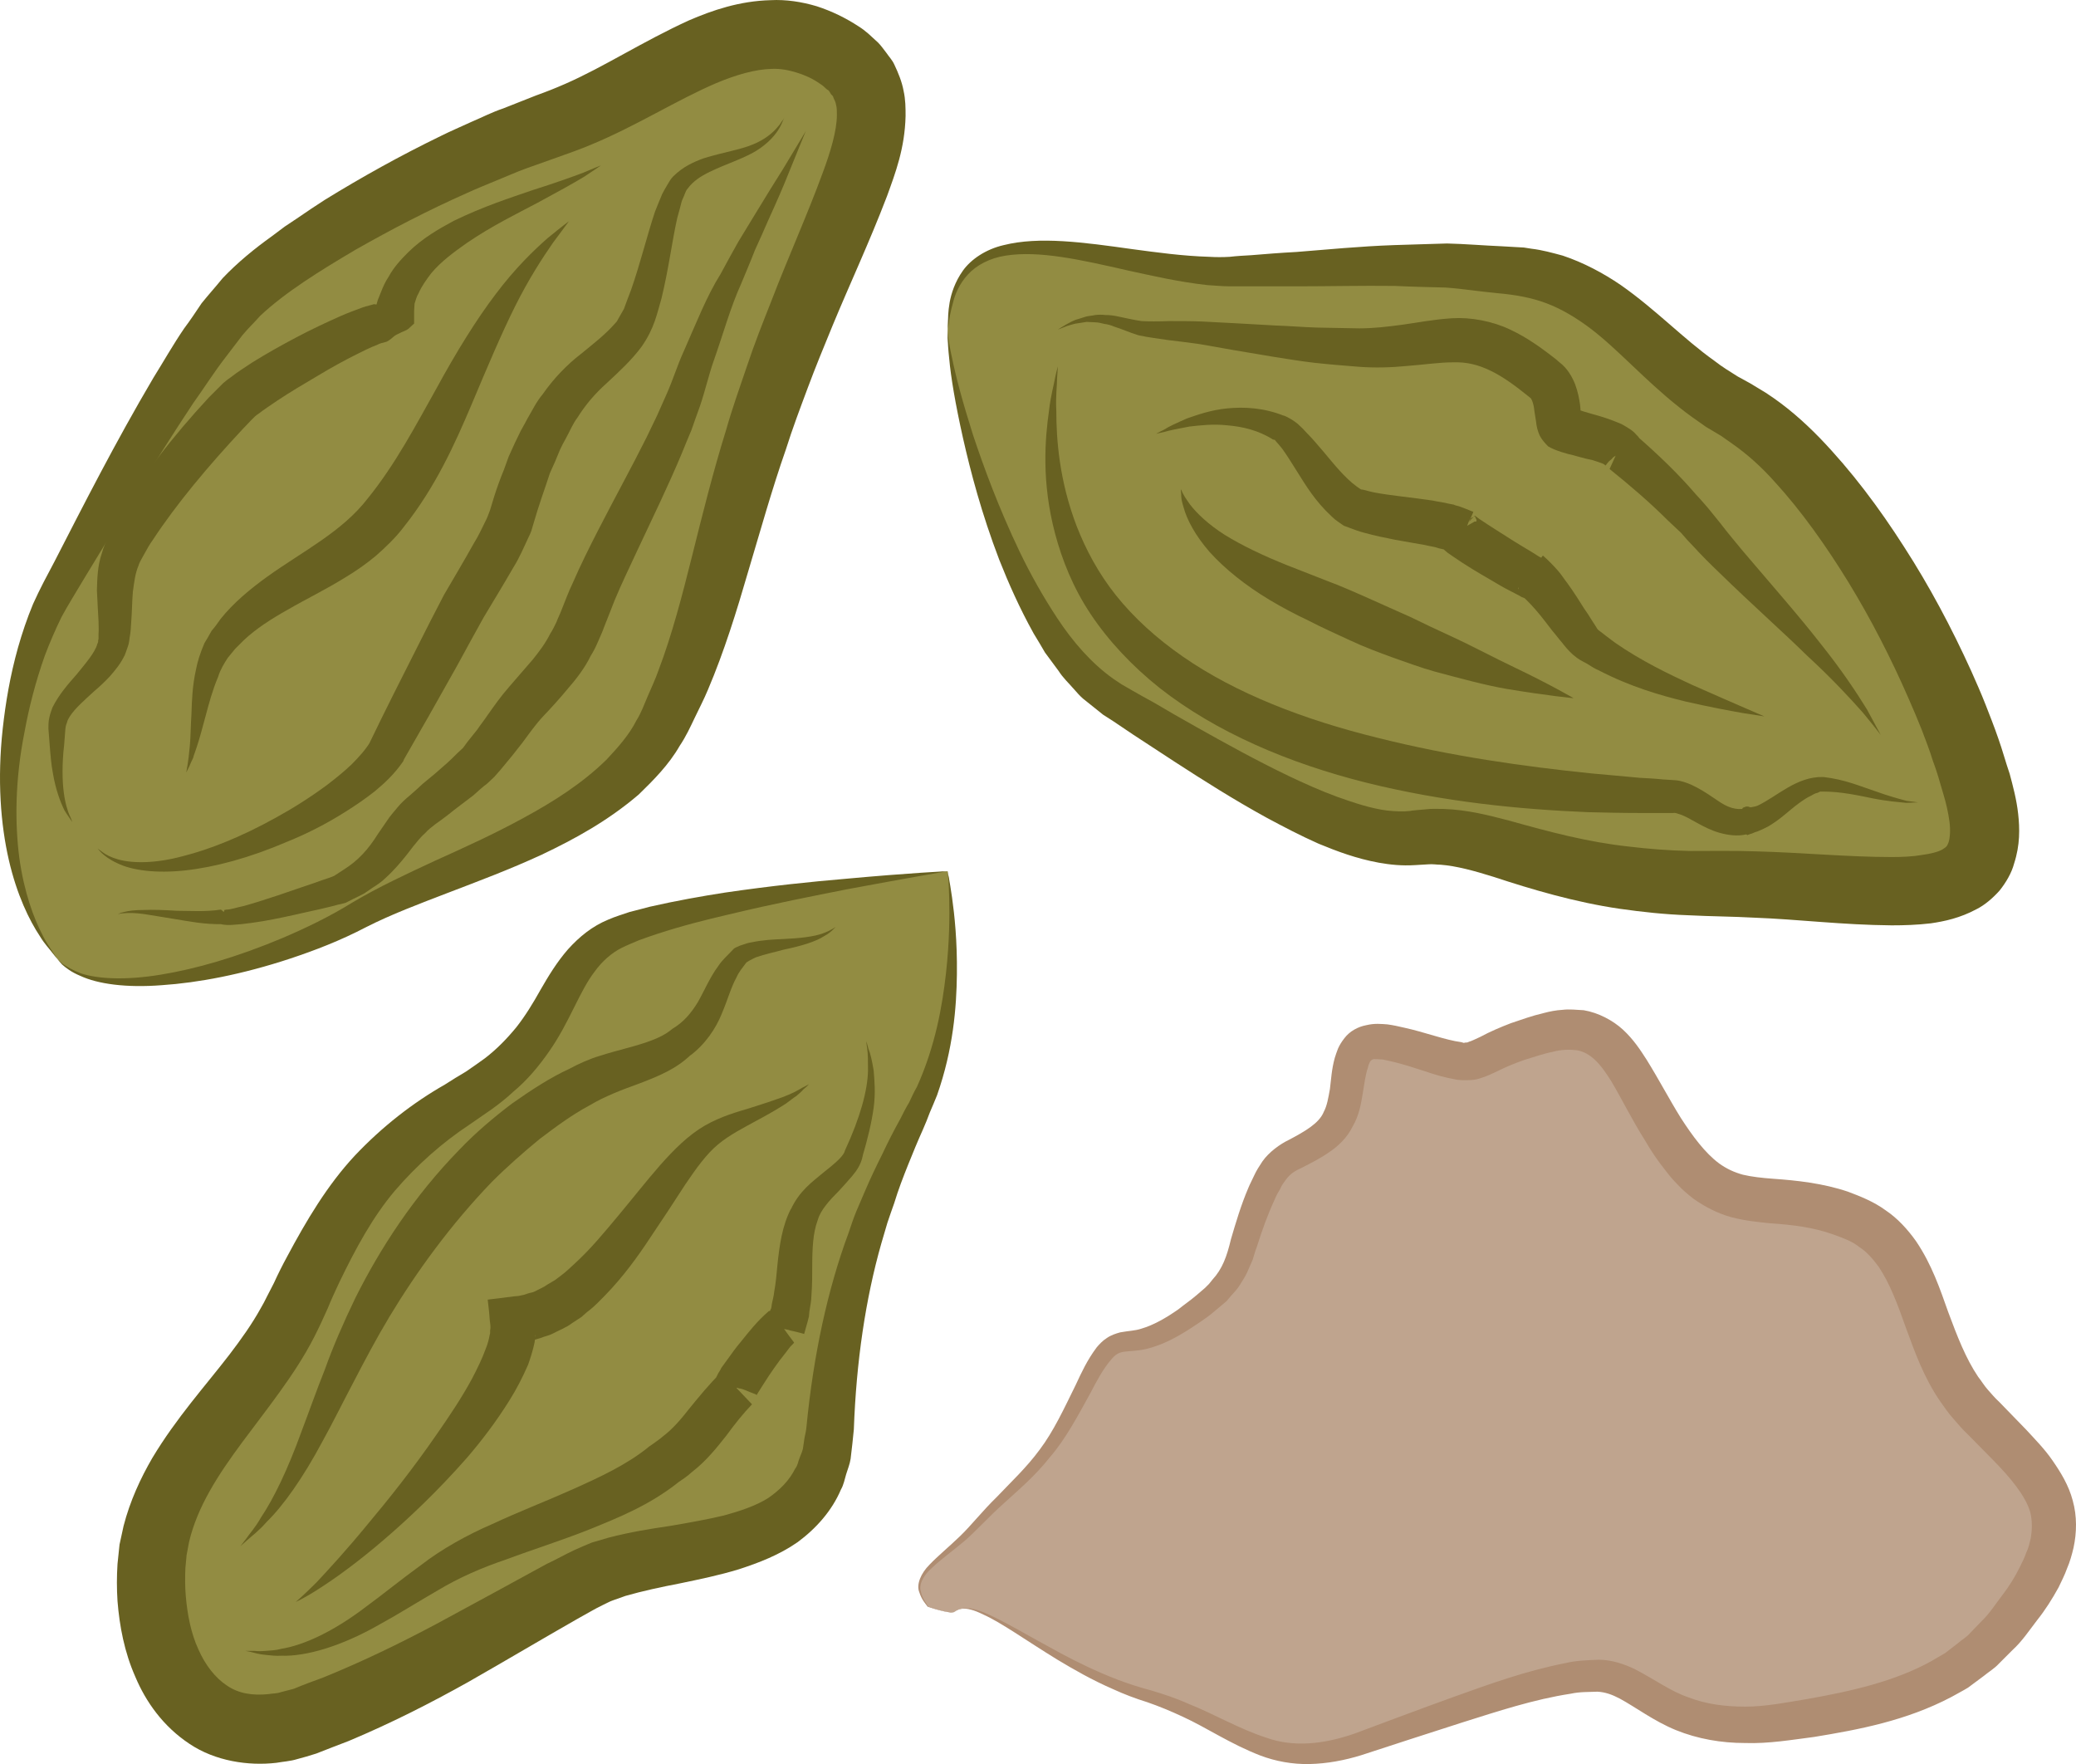
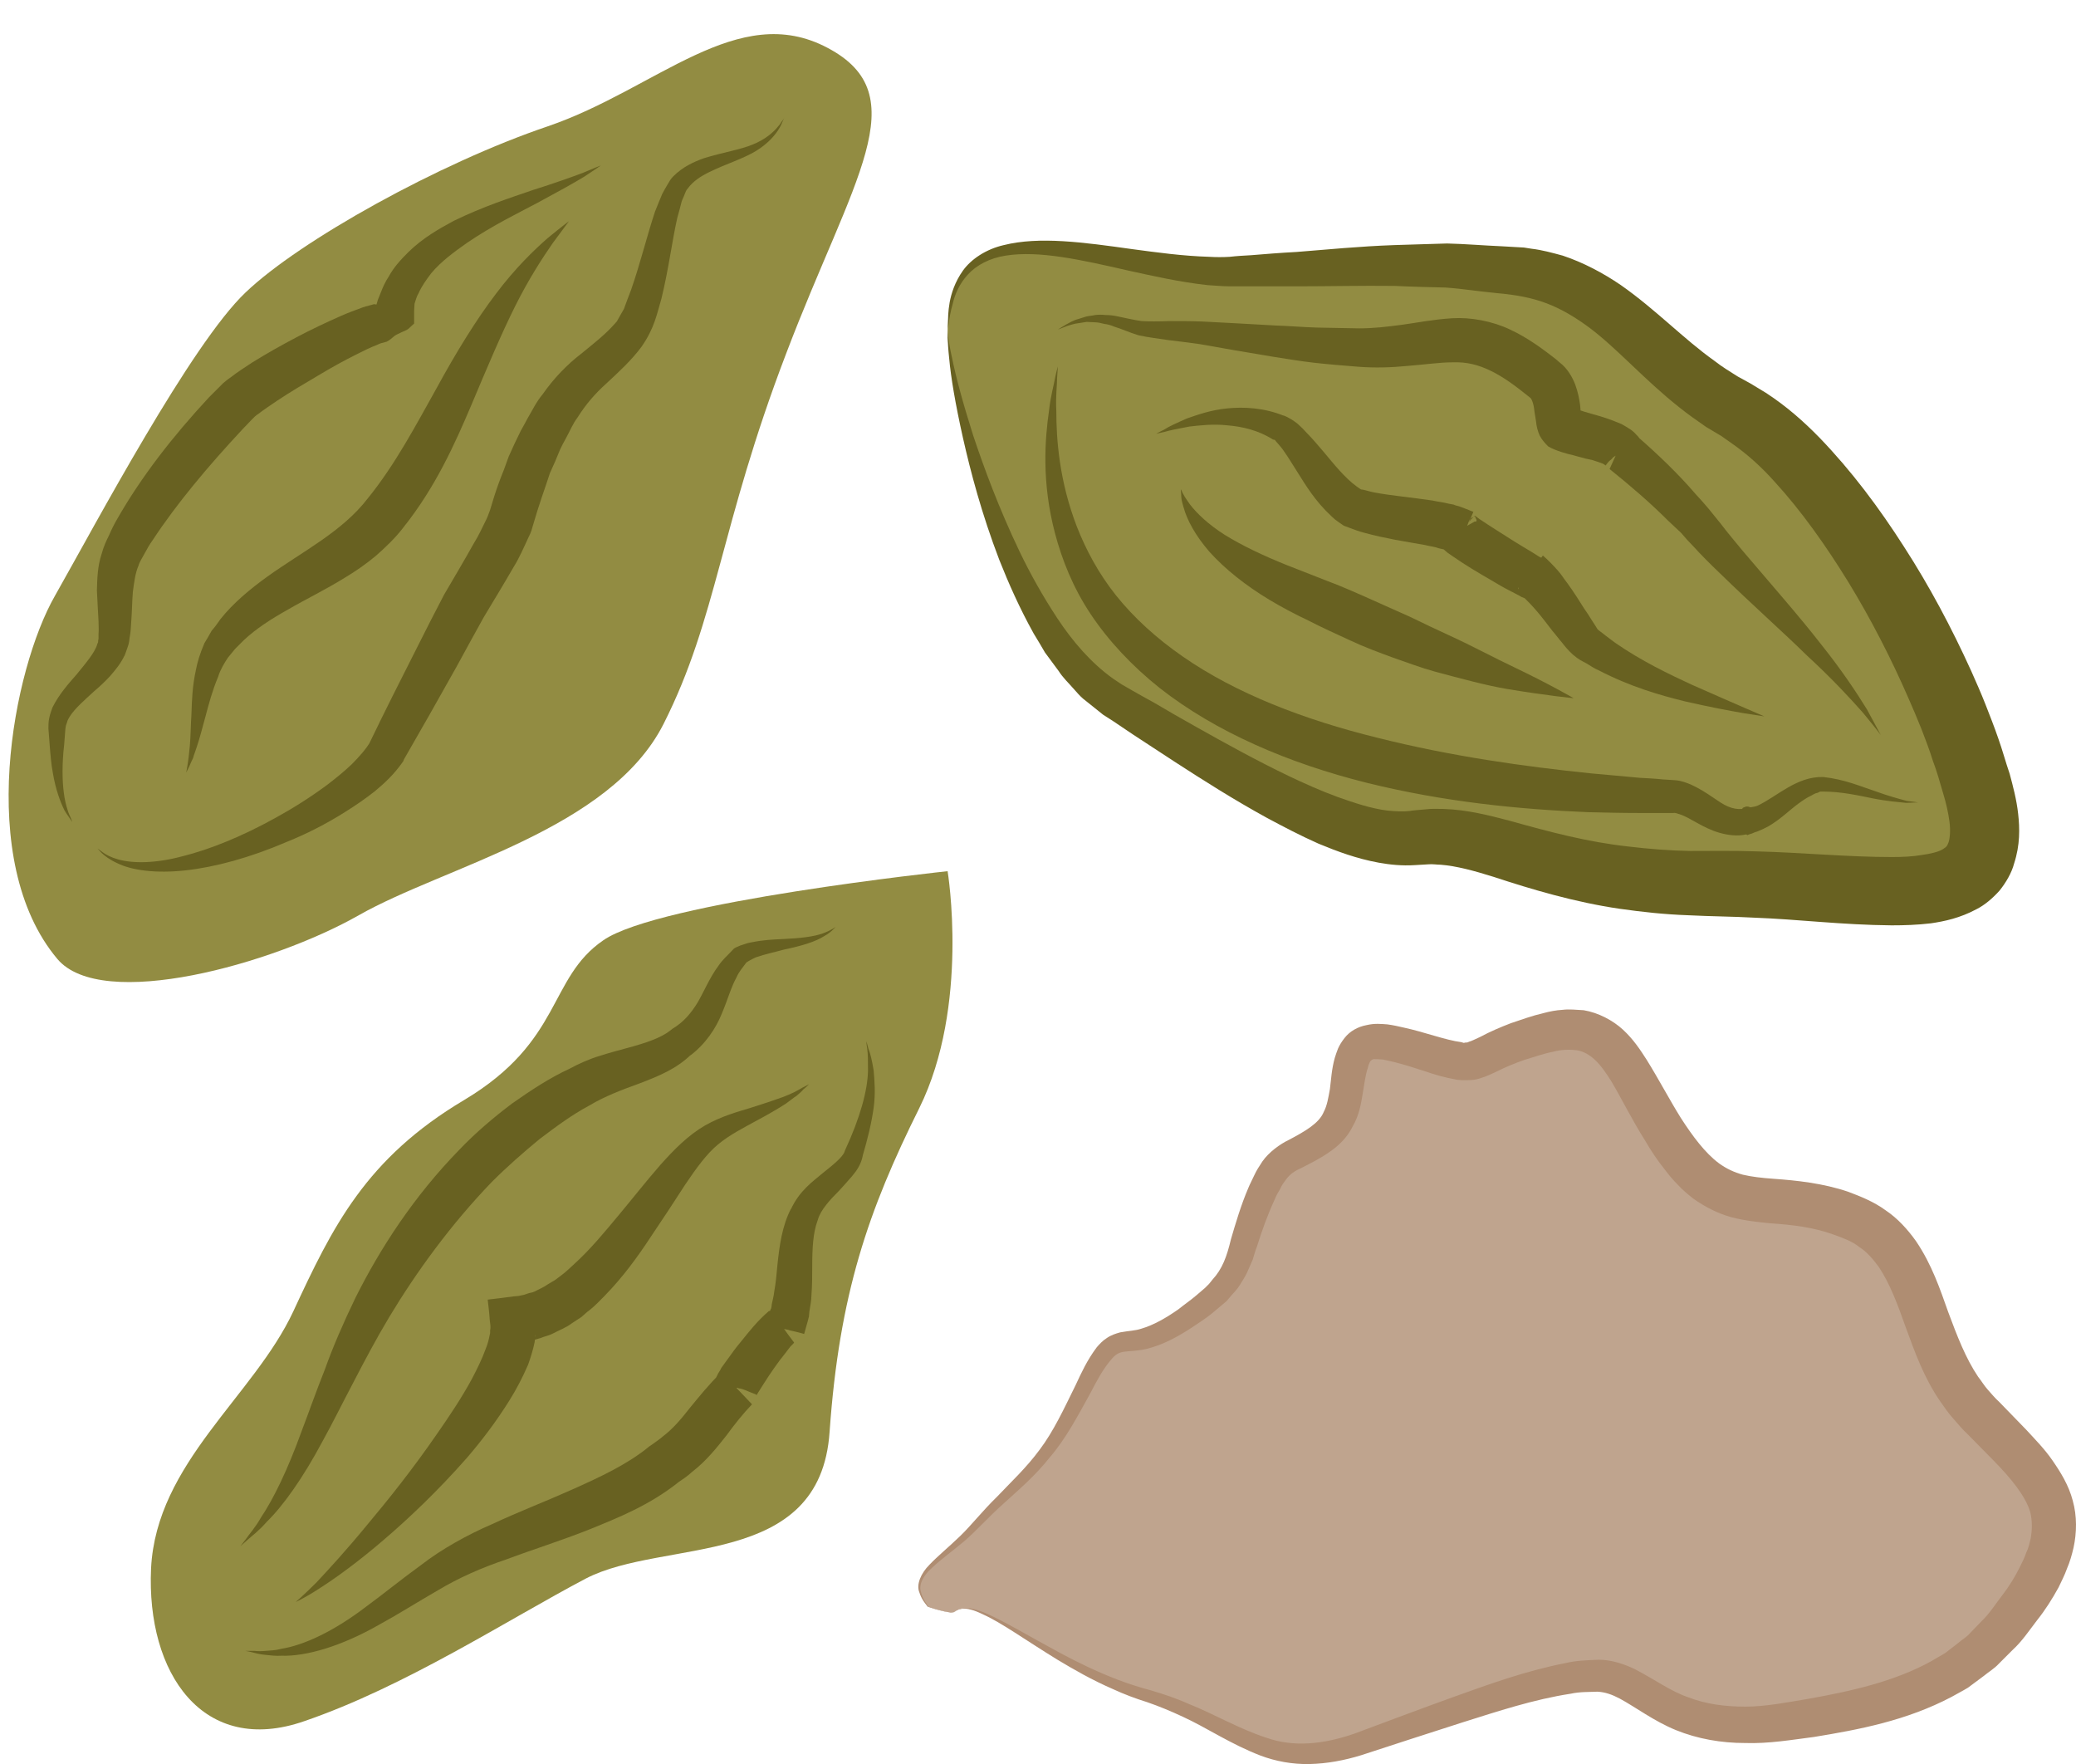
<svg xmlns="http://www.w3.org/2000/svg" id="svg46" viewBox="0 0 5136.908 4364.465" style="clip-rule:evenodd;fill-rule:evenodd;image-rendering:optimizeQuality;shape-rendering:geometricPrecision;text-rendering:geometricPrecision" version="1.1" height="43.645mm" width="51.369mm" xml:space="preserve">
  <defs id="defs4">
    <style id="style2" type="text/css">
   
    .fil3 {fill:#686121;fill-rule:nonzero}
    .fil2 {fill:#928C42;fill-rule:nonzero}
    .fil1 {fill:#AF8D72;fill-rule:nonzero}
    .fil0 {fill:#BFA48E;fill-rule:nonzero}
   
  </style>
  </defs>
  <g transform="translate(-8156.222,-12614.619)" id="Vrstva_x0020_1">
    <path style="fill:#bfa48e;fill-rule:nonzero" id="path7" d="m 10519,16602 c 55,-50 243,139 470,206 226,67 294,202 531,121 237,-81 476,-176 595,-169 118,8 164,156 454,115 291,-40 464,-94 604,-308 140,-215 38,-295 -122,-457 -158,-161 -115,-402 -309,-483 -195,-80 -302,14 -432,-161 -129,-174 -140,-348 -334,-295 -194,54 -140,94 -270,54 -129,-40 -183,-54 -205,13 -21,67 0,148 -86,202 -86,53 -97,26 -151,161 -54,134 -22,174 -183,281 -162,108 -151,-25 -248,176 -98,200 -157,214 -254,321 -97,107 -191,130 -127,210 0,0 58,21 67,13 z" class="fil0" />
    <path style="fill:#af8d72;fill-rule:nonzero" id="path9" d="m 10519,16602 c 0,-1 -1,2 -10,2 -10,-1 -27,-4 -57,-14 -5,-7 -15,-17 -21,-36 -8,-19 4,-47 25,-68 21,-22 48,-44 76,-71 28,-27 55,-62 91,-97 34,-36 73,-72 106,-117 34,-45 60,-101 89,-160 14,-30 28,-61 52,-93 7,-8 14,-16 25,-23 10,-7 22,-11 33,-14 22,-4 37,-4 52,-9 31,-9 62,-27 92,-48 15,-12 31,-23 45,-35 l 21,-18 10,-10 8,-10 c 25,-27 36,-58 46,-100 12,-41 25,-85 43,-127 4,-10 10,-21 15,-32 5,-11 12,-22 20,-34 16,-23 44,-43 65,-53 19,-10 39,-21 54,-32 15,-11 27,-23 33,-38 8,-15 11,-34 15,-56 3,-23 4,-48 12,-77 2,-7 5,-15 8,-23 4,-9 9,-17 16,-26 13,-17 33,-28 54,-32 21,-5 37,-3 52,-2 15,2 28,5 41,8 51,11 103,31 142,36 l 7,2 c 1,-1 2,-1 4,-1 2,0 5,0 8,-2 5,-1 17,-7 28,-12 24,-13 50,-24 76,-34 27,-9 51,-18 81,-25 15,-4 30,-7 47,-8 16,-2 34,0 52,1 36,6 72,25 97,48 26,24 43,50 59,75 31,50 56,98 84,143 29,45 60,87 95,113 18,13 37,22 59,28 21,5 47,8 75,10 57,4 123,11 185,32 29,11 63,24 93,46 30,20 55,48 75,76 40,59 60,120 80,176 22,59 43,114 74,160 8,10 15,22 24,32 9,10 17,20 29,31 22,23 44,45 66,68 22,24 45,47 65,76 20,29 40,61 50,99 11,39 10,80 2,117 -4,17 -9,35 -16,51 -6,17 -14,32 -21,47 -16,29 -33,56 -53,81 -20,26 -37,52 -61,74 l -34,34 c -11,12 -25,20 -37,30 l -39,29 c -13,8 -27,15 -41,23 -112,59 -230,81 -340,99 -55,7 -112,17 -171,15 -58,0 -117,-10 -171,-32 -54,-22 -100,-57 -139,-78 -19,-10 -36,-16 -55,-17 -22,1 -43,0 -66,5 -92,14 -182,44 -268,71 -87,28 -171,55 -250,81 -42,13 -85,21 -128,22 -43,1 -85,-7 -122,-21 -75,-29 -133,-69 -192,-96 -30,-14 -59,-26 -88,-36 -29,-9 -58,-20 -84,-32 -53,-23 -98,-49 -138,-73 -80,-49 -139,-92 -184,-112 -22,-11 -40,-16 -53,-14 -12,2 -17,7 -17,7 0,0 4,-6 17,-8 13,-3 32,1 55,10 46,19 108,57 190,101 41,22 88,45 140,65 26,10 54,19 84,27 30,9 61,19 92,33 63,25 125,62 193,84 67,24 142,16 217,-10 78,-29 160,-60 246,-91 87,-31 176,-64 278,-84 25,-6 53,-7 82,-8 31,0 63,11 88,23 52,27 89,55 133,70 44,17 91,23 141,23 49,0 100,-10 154,-19 107,-19 215,-43 307,-94 11,-7 23,-13 34,-20 l 31,-24 c 10,-9 22,-15 31,-26 l 28,-29 c 19,-18 34,-42 51,-64 17,-22 31,-45 43,-69 6,-12 12,-24 16,-36 6,-12 8,-23 11,-35 4,-23 4,-44 -1,-65 -12,-41 -49,-85 -90,-127 -22,-22 -43,-44 -65,-66 -11,-10 -23,-24 -35,-38 -12,-13 -22,-28 -32,-42 -41,-59 -64,-124 -86,-184 -20,-57 -40,-110 -67,-150 -14,-19 -29,-37 -48,-49 -17,-14 -39,-22 -64,-31 -50,-18 -100,-24 -158,-28 -29,-3 -61,-6 -95,-15 -33,-9 -66,-26 -94,-46 -14,-11 -27,-22 -38,-34 -12,-12 -22,-24 -31,-36 -20,-25 -36,-49 -51,-75 -31,-49 -56,-100 -82,-144 -13,-21 -27,-41 -41,-54 -14,-13 -28,-21 -45,-24 -17,-2 -38,-2 -60,4 -21,4 -47,13 -70,20 -23,8 -45,17 -67,28 -13,6 -24,12 -44,18 -9,3 -19,4 -29,4 h -15 l -12,-1 -24,-5 -20,-5 c -13,-4 -27,-8 -38,-12 -24,-8 -47,-15 -70,-21 -11,-3 -22,-5 -31,-7 -10,-1 -19,-1 -23,-1 -3,1 -5,2 -7,4 -1,1 -2,3 -3,5 -2,4 -3,7 -4,12 -6,17 -9,41 -13,65 -4,25 -9,54 -25,81 -13,27 -36,49 -59,64 -23,16 -44,26 -65,37 -20,9 -30,16 -40,29 -5,7 -11,14 -15,24 -5,8 -10,17 -14,27 -18,39 -31,76 -44,117 -4,10 -7,21 -10,31 -5,11 -9,21 -14,32 -5,11 -12,21 -18,31 -6,10 -14,18 -22,27 l -11,13 -12,10 -25,21 c -16,13 -34,24 -50,35 -34,22 -70,42 -111,52 -21,5 -42,5 -56,7 -13,2 -21,7 -31,19 -20,23 -36,53 -51,82 -32,58 -62,115 -101,160 -37,47 -79,82 -115,115 -36,32 -66,66 -96,92 -31,26 -59,46 -80,66 -22,19 -34,42 -28,60 4,18 14,29 18,36 29,10 46,14 56,14 9,1 10,-2 10,-1 z" class="fil1" />
    <path style="fill:#928c42;fill-rule:nonzero" id="path11" d="m 8298,14987 c 110,131 533,13 746,-108 213,-121 621,-211 754,-473 133,-263 139,-487 304,-918 164,-431 324,-638 102,-755 -222,-118 -423,102 -692,194 -269,91 -614,283 -748,411 -135,128 -370,571 -472,751 -103,180 -198,655 6,898 z" class="fil2" />
-     <path style="fill:#686121;fill-rule:nonzero" id="path13" d="m 8298,14987 c 0,0 -4,-5 -11,-14 -7,-9 -20,-22 -32,-42 -26,-39 -57,-102 -77,-189 -20,-87 -29,-198 -15,-325 7,-63 18,-130 38,-201 10,-35 22,-71 37,-107 17,-38 35,-71 53,-105 72,-140 150,-294 245,-455 25,-40 48,-81 76,-122 15,-20 29,-41 43,-62 16,-20 35,-41 52,-62 37,-39 80,-74 122,-104 l 32,-24 33,-22 c 22,-15 44,-30 66,-44 91,-56 186,-109 287,-158 24,-12 50,-23 76,-35 26,-11 51,-24 78,-33 27,-11 54,-21 81,-32 25,-9 48,-18 73,-29 96,-42 190,-104 306,-157 58,-25 125,-48 202,-50 38,-2 77,4 114,15 37,12 72,29 104,50 8,5 16,11 24,18 l 24,22 c 7,7 14,17 21,26 6,9 14,17 19,28 10,21 19,43 23,65 5,22 5,43 5,63 -2,80 -25,140 -46,198 -44,115 -92,217 -135,321 -21,51 -42,102 -61,153 -19,51 -38,101 -54,152 -35,100 -63,201 -93,301 -29,100 -60,200 -100,294 -10,24 -22,47 -33,70 -11,23 -21,45 -37,69 -27,47 -65,85 -101,120 -77,66 -160,111 -240,149 -80,37 -158,66 -231,94 -73,28 -142,54 -203,85 -65,34 -128,58 -188,78 -121,40 -229,60 -318,66 -89,7 -159,-3 -202,-23 -22,-9 -36,-20 -45,-28 -8,-9 -12,-14 -12,-14 0,0 4,4 13,12 10,7 25,16 46,24 43,14 112,17 197,3 86,-14 188,-43 302,-91 56,-24 115,-52 173,-88 64,-38 133,-70 204,-103 71,-32 146,-66 219,-106 72,-39 145,-85 205,-144 28,-30 56,-61 74,-97 11,-17 19,-39 28,-60 9,-21 19,-42 27,-65 33,-87 58,-183 83,-283 25,-100 51,-205 84,-311 15,-53 34,-106 52,-159 18,-54 39,-107 60,-160 41,-107 89,-213 127,-317 19,-51 35,-104 35,-143 0,-9 0,-18 -2,-25 -1,-8 -5,-13 -7,-19 0,-3 -4,-5 -6,-8 -2,-3 -3,-6 -6,-9 -4,-2 -7,-5 -10,-8 -3,-3 -7,-6 -12,-9 -17,-12 -37,-21 -57,-27 -20,-6 -40,-10 -61,-9 -42,1 -89,15 -137,35 -98,42 -198,106 -309,152 -28,12 -57,22 -85,32 -25,9 -51,18 -76,27 -25,9 -49,20 -74,30 -24,10 -49,20 -73,31 -97,43 -189,91 -277,141 -86,51 -171,103 -235,163 -14,16 -30,31 -44,48 -14,18 -28,37 -42,55 -28,36 -53,76 -79,112 -101,152 -188,300 -270,434 -20,34 -41,67 -57,97 -15,31 -29,63 -41,95 -23,65 -39,128 -50,188 -24,120 -24,227 -13,312 12,86 36,150 57,190 10,21 21,35 27,45 7,10 10,15 10,15 z" class="fil3" />
-     <path style="fill:#686121;fill-rule:nonzero" id="path15" d="m 10150,12939 c 0,0 -15,37 -42,103 -13,33 -30,72 -51,118 -10,23 -21,48 -33,74 -10,26 -22,54 -34,83 -26,57 -44,123 -68,191 -12,34 -21,74 -34,112 -7,19 -14,39 -21,59 -8,19 -16,38 -24,58 -33,79 -72,159 -110,240 -19,41 -39,82 -56,123 -8,20 -17,44 -26,66 -4,12 -10,24 -15,36 -5,12 -11,24 -18,35 -15,31 -37,59 -58,83 -19,23 -39,45 -59,66 -18,19 -35,43 -52,66 -9,11 -17,22 -26,33 -10,12 -20,24 -29,35 l -15,17 -17,16 c -12,9 -23,19 -34,29 -22,17 -44,33 -65,50 l -16,12 -14,10 c -9,7 -18,14 -25,22 -8,7 -15,15 -23,25 -7,8 -14,18 -22,28 -15,19 -33,40 -53,58 -10,10 -21,17 -32,24 l -16,11 c -5,4 -11,6 -16,9 -12,6 -23,11 -34,17 -10,3 -14,4 -20,5 l -15,4 c -21,5 -41,10 -61,14 -39,9 -76,17 -111,23 -18,3 -34,5 -51,7 -8,1 -16,1 -25,2 -8,0 -17,1 -30,-3 4,0 6,0 8,1 -46,1 -83,-7 -115,-12 -32,-5 -59,-10 -80,-13 -22,-3 -38,-3 -48,-2 -11,0 -16,3 -16,3 0,0 4,-4 15,-6 11,-3 27,-5 49,-5 22,-1 50,0 82,2 32,0 71,3 109,-3 l 7,6 c 0,-1 2,-6 2,-5 v 0 l 1,-1 c 1,1 2,1 3,0 3,0 6,0 10,-1 6,-1 13,-3 21,-5 15,-3 30,-8 47,-13 32,-10 68,-22 105,-35 19,-6 38,-13 58,-20 l 15,-5 c 5,-2 11,-4 12,-5 8,-5 15,-10 23,-15 35,-22 60,-49 85,-89 7,-10 14,-20 22,-32 7,-11 17,-22 26,-33 9,-11 20,-21 31,-30 l 17,-15 14,-13 c 20,-16 40,-33 60,-51 9,-8 18,-17 26,-25 l 14,-13 11,-15 c 8,-10 16,-20 24,-30 8,-12 17,-23 25,-35 17,-24 33,-47 54,-71 19,-22 39,-45 58,-67 17,-21 32,-41 44,-65 6,-9 10,-18 15,-28 4,-11 9,-20 13,-31 9,-22 16,-42 27,-65 20,-46 41,-88 62,-129 42,-82 84,-158 121,-232 9,-18 17,-36 26,-54 8,-18 16,-36 24,-54 16,-36 26,-70 42,-105 31,-70 57,-137 91,-191 15,-28 30,-55 44,-80 15,-25 29,-48 42,-69 26,-43 49,-80 68,-110 37,-61 57,-95 57,-95 z" class="fil3" />
    <path style="fill:#686121;fill-rule:nonzero" id="path17" d="m 10097,12906 c 0,0 -1,2 -3,6 -2,4 -4,11 -9,19 -9,16 -27,38 -58,57 -31,19 -74,32 -115,52 -21,10 -41,23 -54,41 -4,4 -6,10 -8,15 -2,6 -5,11 -7,17 -3,13 -7,26 -11,41 -13,58 -21,125 -39,199 -11,37 -17,73 -49,119 -25,34 -58,64 -87,91 -29,26 -52,53 -72,85 -11,14 -19,34 -29,52 -5,9 -10,18 -14,27 l -12,29 -13,29 -10,30 c -7,20 -14,41 -21,63 l -10,33 -5,17 c -2,6 -5,12 -8,18 -11,24 -23,51 -35,70 -26,45 -51,86 -75,126 -23,41 -45,82 -67,122 -47,84 -89,158 -130,229 l -2,5 c -22,32 -46,54 -70,74 -24,19 -49,36 -73,51 -49,31 -97,55 -144,74 -93,40 -179,63 -252,71 -73,8 -133,0 -169,-18 -37,-17 -48,-37 -48,-36 0,0 4,3 12,9 8,6 21,13 39,18 36,10 92,10 159,-8 68,-17 147,-49 230,-95 42,-23 85,-50 127,-81 21,-16 42,-33 61,-51 18,-18 36,-38 47,-57 -1,2 -2,3 -3,5 37,-77 79,-160 119,-239 21,-42 43,-85 66,-129 24,-41 49,-83 73,-126 13,-21 20,-37 29,-55 2,-4 4,-8 6,-13 l 6,-16 10,-33 c 7,-22 15,-44 24,-66 l 12,-33 15,-33 15,-31 c 6,-11 12,-21 17,-31 12,-20 21,-40 37,-59 27,-39 61,-74 95,-100 33,-27 60,-48 83,-74 4,-5 5,-5 6,-7 l 5,-9 c 4,-7 8,-14 12,-21 6,-17 12,-32 18,-48 23,-66 39,-133 59,-193 6,-15 12,-30 18,-44 4,-8 9,-16 13,-23 4,-7 8,-14 14,-20 24,-24 51,-36 76,-45 49,-15 90,-21 121,-34 30,-12 51,-30 62,-44 6,-6 9,-13 12,-16 3,-4 4,-6 4,-6 z" class="fil3" />
    <path style="fill:#686121;fill-rule:nonzero" id="path19" d="m 9643,13024 c 0,0 -14,10 -40,27 -26,16 -66,38 -116,65 -51,27 -113,57 -176,100 -31,22 -63,45 -88,75 -12,16 -23,31 -31,49 -5,8 -7,17 -10,26 l -1,17 v 32 c -4,4 -9,8 -14,13 -5,4 -14,7 -18,9 -5,3 -10,4 -17,9 -6,5 -11,10 -19,14 -12,3 -16,4 -24,8 -16,6 -32,14 -48,22 -32,16 -65,34 -98,54 -34,20 -68,40 -101,62 -16,11 -33,22 -47,33 -4,2 -5,4 -8,6 l -10,10 -21,22 c -84,90 -163,184 -222,274 -8,11 -14,22 -20,33 -6,11 -13,22 -15,30 -8,18 -11,42 -14,65 -2,23 -2,48 -4,73 -1,13 -1,25 -4,40 -1,7 -1,12 -4,21 -3,9 -6,17 -9,25 0,-2 1,-4 2,-5 -11,24 -25,40 -38,55 -13,14 -26,26 -39,37 -24,22 -47,42 -60,62 -3,5 -6,10 -7,15 -2,5 -3,8 -4,16 -1,13 -2,26 -3,39 -3,25 -4,47 -4,67 0,41 5,72 12,93 3,11 7,18 9,23 2,5 3,8 3,8 0,0 -2,-2 -5,-7 -3,-5 -8,-11 -14,-21 -10,-20 -22,-51 -29,-93 -4,-21 -6,-45 -8,-71 -1,-12 -2,-26 -3,-39 0,-6 0,-17 2,-26 2,-9 5,-18 8,-26 16,-32 38,-57 60,-82 20,-25 45,-53 51,-75 l 2,-5 c 0,-3 0,-5 1,-8 0,-2 0,-8 0,-12 1,-9 0,-21 0,-32 -1,-23 -3,-48 -4,-76 1,-28 1,-58 12,-91 5,-18 11,-31 18,-45 6,-14 13,-28 20,-40 60,-105 137,-204 227,-301 l 24,-24 12,-12 c 5,-4 12,-10 17,-13 19,-15 37,-26 55,-38 37,-23 73,-43 109,-62 36,-19 72,-36 108,-52 18,-8 37,-15 56,-22 8,-3 23,-6 28,-8 0,1 3,0 5,1 2,0 1,-3 2,-4 l 2,-7 8,-20 c 5,-13 11,-26 19,-38 13,-24 31,-43 49,-61 36,-35 75,-57 112,-77 74,-36 140,-57 195,-76 54,-17 96,-32 125,-43 28,-12 44,-18 44,-18 z" class="fil3" />
    <path style="fill:#686121;fill-rule:nonzero" id="path21" d="m 9564,13162 c 0,0 -14,19 -40,54 -25,36 -59,88 -93,156 -34,68 -69,151 -109,246 -40,94 -88,202 -168,302 -18,24 -44,49 -68,70 -24,20 -50,38 -75,53 -50,31 -98,54 -141,79 -43,24 -80,48 -110,76 -8,8 -15,15 -22,22 -6,7 -12,15 -18,22 -8,12 -19,30 -24,47 -14,33 -23,67 -31,97 -8,30 -15,56 -22,77 -3,10 -7,19 -9,27 -4,8 -7,15 -9,20 -5,10 -8,16 -8,16 0,0 1,-6 3,-17 1,-6 2,-13 3,-21 1,-8 2,-18 3,-29 2,-21 2,-48 4,-79 1,-31 2,-67 11,-108 4,-21 10,-40 21,-66 6,-10 12,-20 18,-31 8,-9 15,-19 22,-29 32,-40 73,-74 116,-105 88,-63 185,-111 248,-193 69,-85 120,-183 170,-272 49,-90 99,-171 147,-234 48,-64 95,-109 128,-138 34,-28 53,-42 53,-42 z" class="fil3" />
    <path style="fill:#928c42;fill-rule:nonzero" id="path23" d="m 10501,14770 c 0,0 -716,76 -852,171 -137,94 -100,249 -344,395 -244,145 -326,314 -423,523 -98,210 -339,375 -352,636 -12,260 129,465 379,378 251,-86 505,-252 697,-353 193,-100 580,-21 603,-363 24,-341 96,-548 222,-801 125,-253 70,-586 70,-586 z" class="fil2" />
-     <path style="fill:#686121;fill-rule:nonzero" id="path25" d="m 10501,14770 c 0,0 5,23 11,65 6,43 13,107 12,190 -1,82 -9,185 -49,299 -6,15 -12,29 -18,43 -5,14 -11,28 -17,42 -13,29 -25,58 -37,88 -12,30 -24,61 -34,94 -6,16 -11,32 -17,49 -5,17 -10,34 -15,51 -39,137 -62,292 -68,460 -2,21 -5,49 -8,73 -2,13 -7,25 -11,38 -4,13 -6,26 -13,38 -22,52 -61,96 -107,130 -46,32 -96,51 -145,67 -49,15 -98,25 -146,35 -47,9 -93,19 -135,31 l -31,11 c -9,3 -17,8 -26,12 -19,9 -42,23 -64,35 -86,49 -175,102 -268,155 -93,52 -191,102 -296,146 -27,10 -54,21 -80,31 -16,5 -32,10 -48,14 -16,5 -34,6 -51,9 -69,8 -151,-4 -215,-47 -65,-43 -108,-104 -134,-166 -27,-61 -39,-125 -44,-187 -2,-31 -2,-61 0,-92 l 5,-48 c 3,-15 7,-31 10,-46 16,-62 42,-118 71,-168 60,-100 131,-178 191,-256 29,-38 56,-76 77,-114 6,-10 10,-18 16,-30 l 17,-33 c 10,-22 21,-44 33,-66 47,-88 99,-176 167,-249 68,-72 144,-131 223,-176 17,-11 35,-22 52,-32 16,-11 32,-22 47,-33 30,-23 55,-49 78,-77 22,-28 41,-59 60,-93 19,-33 40,-68 68,-100 28,-31 60,-57 99,-73 18,-8 36,-13 53,-19 17,-4 34,-9 50,-13 66,-15 128,-26 186,-35 116,-17 215,-27 297,-34 164,-15 254,-19 254,-19 0,0 -89,15 -250,45 -80,16 -179,35 -291,62 -56,13 -116,28 -177,48 -15,5 -30,10 -46,16 -14,6 -29,12 -43,19 -24,12 -48,33 -66,58 -38,49 -62,125 -113,198 -25,36 -54,71 -89,100 -17,16 -35,30 -53,43 -19,13 -39,27 -55,38 -68,45 -130,100 -185,164 -54,64 -96,141 -137,226 -10,21 -20,43 -29,65 l -15,33 c -5,11 -12,25 -18,37 -25,49 -55,94 -86,137 -61,85 -127,163 -173,245 -23,41 -41,83 -51,126 l -6,32 -3,32 c -1,23 -1,47 1,70 4,46 13,92 31,131 17,39 42,71 71,90 29,20 64,25 103,21 11,-2 20,-1 31,-5 l 31,-8 c 24,-10 48,-19 73,-28 96,-39 189,-84 281,-133 92,-50 183,-99 272,-148 24,-11 44,-23 70,-35 14,-6 29,-13 42,-18 l 41,-12 c 54,-14 104,-22 152,-29 47,-8 92,-16 134,-26 40,-11 79,-24 109,-43 29,-20 52,-43 67,-73 6,-7 7,-17 10,-24 3,-9 7,-16 9,-25 l 4,-27 c 2,-10 4,-17 5,-29 17,-175 52,-338 104,-478 6,-18 12,-36 19,-53 7,-16 14,-33 21,-49 14,-33 29,-64 44,-94 14,-30 29,-59 44,-86 7,-14 14,-28 22,-41 6,-13 12,-26 19,-38 46,-102 63,-201 72,-281 9,-81 9,-144 8,-187 -1,-43 -4,-66 -4,-66 z" class="fil3" />
    <path style="fill:#686121;fill-rule:nonzero" id="path27" d="m 8751,16440 c 0,0 5,-6 14,-18 8,-12 23,-28 37,-53 31,-46 66,-118 100,-212 18,-47 36,-99 58,-154 20,-56 46,-116 76,-178 61,-122 144,-250 256,-365 41,-43 86,-81 131,-115 47,-33 94,-64 142,-86 22,-12 51,-25 75,-32 25,-8 48,-14 70,-20 44,-12 81,-24 105,-43 l 5,-4 v 0 c 27,-16 46,-38 63,-66 16,-28 30,-62 51,-90 10,-15 22,-25 35,-39 3,-4 7,-6 12,-8 4,-2 9,-4 13,-5 8,-3 15,-5 22,-6 29,-6 54,-7 76,-8 45,-2 78,-6 100,-14 11,-4 19,-8 24,-11 5,-3 8,-5 8,-5 0,0 -2,2 -7,7 -4,4 -11,10 -22,16 -20,13 -55,24 -99,33 -21,6 -46,11 -69,19 -6,3 -11,5 -16,8 -5,3 -8,4 -11,9 -6,8 -16,20 -21,32 -14,25 -22,56 -37,91 -14,35 -40,75 -79,104 2,-2 3,-3 5,-5 -38,38 -85,56 -129,73 -22,8 -44,16 -65,25 -21,9 -38,17 -60,30 -43,23 -82,52 -123,83 -40,33 -80,68 -118,106 -102,106 -186,222 -253,333 -33,55 -62,110 -89,162 -28,53 -52,102 -77,147 -48,90 -97,159 -138,199 -19,22 -37,35 -48,45 -11,10 -17,15 -17,15 z" class="fil3" />
    <path style="fill:#686121;fill-rule:nonzero" id="path29" d="m 8763,16699 c 0,0 8,0 23,0 8,1 17,1 28,0 11,-1 24,-1 38,-5 56,-9 130,-43 211,-105 41,-30 85,-66 136,-103 49,-38 113,-74 176,-101 64,-30 132,-56 199,-86 67,-30 136,-62 189,-106 l 6,-4 c 8,-6 19,-13 28,-21 25,-19 45,-43 67,-71 23,-28 48,-59 76,-86 15,32 29,63 44,94 -13,2 -36,-5 -48,-19 -6,-6 -9,-13 -9,-15 -1,-3 -2,-6 -3,-9 -2,-6 -2,-13 -1,-19 v -5 -1 l 1,-1 c 1,-5 3,-12 4,-13 2,-4 4,-7 5,-10 3,-5 6,-9 8,-14 6,-8 11,-15 16,-22 10,-14 20,-28 31,-41 22,-27 40,-51 71,-78 1,0 2,0 2,1 0,0 0,-1 1,-2 l 1,-3 1,-1 1,-4 1,-8 c 2,-10 5,-20 6,-31 4,-22 6,-44 8,-67 5,-46 11,-95 34,-139 -1,1 -1,2 -1,3 21,-46 54,-69 79,-90 25,-20 49,-39 54,-53 l 1,-3 c 38,-82 56,-149 57,-197 0,-24 0,-42 -2,-55 -2,-12 -2,-18 -2,-18 0,0 2,6 5,18 5,12 9,30 13,54 2,25 5,56 0,92 -5,37 -15,78 -28,122 0,-1 0,-2 1,-3 -4,21 -15,37 -26,50 -11,13 -22,25 -33,37 -23,23 -45,47 -52,71 l -1,3 c -11,30 -13,68 -13,113 0,22 0,46 -2,72 0,12 -3,26 -5,39 l -1,11 c 0,1 0,3 -1,5 l -2,8 c -3,10 -6,21 -9,32 -13,-4 -27,-7 -40,-10 l 6,1 3,1 c 0,0 0,0 -1,0 -5,-2 -11,-3 -16,-4 -5,-4 4,7 8,13 l 15,20 c 0,2 -2,2 -2,3 l -7,7 -13,17 c -9,11 -18,23 -27,36 -9,13 -18,26 -26,39 l -12,19 -5,8 v 1 c 0,0 0,0 0,0 1,1 -3,-2 -6,-3 l -8,-3 c -13,-5 -18,-8 -27,-10 -5,0 -6,-2 -8,-2 -3,2 -1,0 -2,0 l 39,41 c -22,23 -42,48 -64,78 -23,29 -49,62 -84,89 -13,12 -27,21 -39,29 2,-1 4,-3 6,-4 -73,58 -149,88 -220,117 -73,29 -141,50 -205,74 -65,22 -119,46 -171,77 -52,30 -101,61 -147,86 -93,53 -180,78 -240,76 -15,1 -28,-1 -39,-2 -11,-1 -21,-3 -28,-5 -15,-4 -23,-5 -23,-5 z" class="fil3" />
    <path style="fill:#686121;fill-rule:nonzero" id="path31" d="m 8888,16578 c 0,0 19,-16 51,-48 31,-33 75,-81 126,-143 52,-62 112,-137 172,-224 30,-43 61,-89 87,-137 13,-25 25,-49 34,-74 5,-12 8,-24 10,-35 l 1,-4 c 0,-1 0,-1 0,-7 2,-9 0,-17 -1,-26 -1,-17 -3,-33 -5,-50 19,-2 41,-5 64,-8 l 12,-1 c 3,-1 16,-3 14,-3 l 9,-3 c 5,-2 11,-2 17,-5 11,-6 22,-10 33,-18 l 17,-10 16,-12 c 11,-8 21,-18 31,-27 41,-37 77,-81 112,-123 35,-42 68,-84 102,-123 34,-38 68,-73 111,-98 41,-23 78,-33 111,-43 32,-10 59,-19 81,-27 10,-4 20,-8 28,-12 8,-4 15,-8 20,-11 12,-6 17,-9 17,-9 0,0 -4,5 -14,13 -4,5 -10,10 -17,16 -8,5 -16,12 -26,19 -20,13 -46,28 -76,44 -29,16 -63,33 -92,57 -28,23 -54,59 -81,99 -27,42 -56,86 -87,132 -31,47 -67,97 -113,144 -12,12 -23,24 -37,35 -7,5 -13,11 -20,17 l -23,15 c -14,11 -33,18 -50,27 -8,4 -19,6 -28,10 l -14,4 c -6,2 2,-7 1,-7 l -1,-6 v 0 c 0,0 0,7 1,5 l -2,15 c -4,19 -10,38 -16,55 -14,32 -29,61 -46,88 -33,53 -69,100 -105,142 -73,83 -145,151 -207,204 -63,54 -117,93 -156,118 -38,25 -61,35 -61,35 z" class="fil3" />
    <path style="fill:#928c42;fill-rule:nonzero" id="path33" d="m 10501,13432 c -3,111 149,754 407,913 258,158 575,367 753,342 179,-25 318,114 734,114 417,0 754,119 655,-238 -100,-357 -377,-813 -595,-932 -218,-119 -298,-312 -536,-345 -238,-32 -436,-7 -714,0 -277,8 -694,-211 -704,146 z" class="fil2" />
    <path style="fill:#686121;fill-rule:nonzero" id="path35" d="m 10501,13432 c 0,0 1,-6 1,-17 0,-12 0,-29 4,-52 4,-22 13,-51 33,-79 20,-28 57,-53 101,-63 88,-22 197,-7 318,10 60,8 124,17 191,19 16,1 33,1 50,0 17,-2 35,-3 53,-4 36,-3 74,-6 112,-8 76,-6 157,-14 242,-17 43,-1 86,-3 131,-4 44,1 90,5 137,7 l 35,2 18,1 19,3 c 26,3 51,10 77,17 51,17 100,43 144,73 87,61 155,133 231,187 19,15 39,27 58,39 l 31,17 38,23 c 51,33 94,71 134,112 79,82 147,173 209,270 62,96 117,199 166,307 12,27 24,54 35,82 11,28 22,56 32,85 10,28 18,58 28,87 8,30 17,63 21,99 4,36 5,77 -10,123 -6,23 -20,47 -36,67 -17,19 -37,36 -57,46 -41,22 -79,30 -113,35 -34,4 -66,5 -97,5 -122,-1 -232,-15 -340,-19 -54,-3 -105,-3 -164,-6 -57,-2 -113,-8 -169,-16 -110,-16 -218,-48 -312,-79 -48,-15 -92,-27 -131,-30 -10,0 -20,-2 -30,-1 l -34,2 c -32,2 -61,-1 -89,-6 -55,-10 -103,-28 -149,-47 -45,-20 -87,-42 -128,-64 -82,-45 -156,-92 -227,-138 -35,-23 -70,-46 -104,-68 -16,-11 -33,-22 -49,-33 l -25,-16 -25,-20 -25,-20 c -8,-7 -15,-15 -22,-23 -13,-15 -28,-29 -38,-45 -12,-16 -23,-31 -34,-46 -9,-16 -19,-32 -28,-47 -35,-63 -62,-124 -85,-182 -44,-115 -71,-218 -90,-302 -19,-85 -30,-151 -34,-196 -5,-46 -4,-70 -4,-70 0,0 1,24 11,68 9,45 26,109 52,191 27,81 63,179 115,288 26,54 57,110 94,166 37,56 83,110 138,149 l 21,14 26,15 c 17,10 34,19 52,29 34,20 70,41 106,61 73,41 149,83 228,121 40,19 80,37 121,52 42,15 84,29 124,34 20,2 39,3 56,1 l 6,-1 10,-1 23,-2 c 15,-2 29,-1 44,-1 60,2 113,16 163,29 100,28 194,53 295,64 50,6 101,10 152,11 50,0 109,-1 165,1 113,3 227,14 334,14 26,0 51,-1 74,-5 23,-3 42,-8 52,-14 11,-7 11,-8 15,-18 3,-9 5,-29 2,-51 -3,-22 -8,-45 -16,-71 -8,-27 -15,-53 -25,-79 -8,-26 -18,-52 -28,-78 -10,-25 -21,-51 -32,-76 -44,-101 -94,-198 -149,-288 -56,-91 -117,-177 -183,-249 -33,-37 -69,-69 -105,-94 l -27,-19 -37,-22 c -23,-16 -46,-32 -67,-49 -86,-68 -152,-144 -221,-196 -35,-26 -70,-47 -107,-61 -37,-14 -76,-21 -121,-25 -44,-4 -86,-11 -129,-14 -42,-1 -84,-2 -125,-4 -83,-1 -164,1 -241,1 -38,0 -76,0 -113,0 -18,0 -36,0 -54,0 -19,0 -38,-2 -56,-3 -72,-8 -136,-23 -196,-36 -118,-27 -221,-50 -303,-37 -40,6 -73,24 -94,47 -21,23 -32,49 -37,71 -6,21 -9,39 -10,50 -2,12 -3,17 -3,17 z" class="fil3" />
    <path style="fill:#686121;fill-rule:nonzero" id="path37" d="m 12902,14600 c 0,0 -10,0 -29,1 -19,-2 -47,-4 -82,-11 -35,-7 -78,-17 -124,-17 -3,0 -5,0 -7,0 l -6,3 c -6,1 -11,4 -16,7 -11,5 -21,12 -32,20 -22,16 -42,37 -74,56 -9,5 -18,9 -28,13 -6,1 -11,5 -17,6 l -8,3 h 2 l -4,-2 c -21,5 -45,2 -66,-4 -42,-12 -73,-38 -99,-46 -6,-2 -11,-4 -16,-3 -9,0 -18,0 -26,0 -20,0 -40,0 -60,0 -40,0 -81,-1 -124,-2 -169,-7 -356,-25 -549,-73 -192,-48 -372,-125 -511,-234 -69,-55 -127,-117 -171,-183 -44,-66 -71,-135 -88,-199 -34,-128 -25,-235 -15,-305 4,-36 12,-63 15,-81 4,-19 7,-28 7,-28 0,0 -1,10 -2,28 0,19 -4,46 -2,82 0,70 7,173 51,287 22,56 53,115 97,170 44,55 100,106 165,151 131,91 299,156 482,201 183,46 363,71 528,88 41,4 81,7 121,11 19,1 38,2 57,4 11,1 21,1 31,2 14,1 27,6 39,11 43,20 67,44 91,54 12,5 23,7 35,6 l 2,-3 8,-3 h 4 c 2,0 5,2 7,2 6,-1 12,-2 17,-4 49,-23 97,-73 163,-71 54,6 94,24 128,35 33,12 59,19 78,24 18,2 28,4 28,4 z" class="fil3" />
    <path style="fill:#686121;fill-rule:nonzero" id="path39" d="m 12810,14433 c 0,0 -15,-20 -44,-55 -31,-35 -76,-84 -138,-141 -60,-59 -135,-125 -219,-207 -21,-20 -43,-42 -63,-64 -10,-10 -20,-21 -30,-33 -11,-10 -22,-21 -33,-31 -44,-44 -93,-86 -144,-127 l 15,-33 c -2,1 -4,3 -6,4 -2,2 -3,4 -7,7 -7,5 -13,16 -12,13 l -6,-4 c -7,-3 -17,-6 -26,-9 -11,-2 -22,-5 -33,-8 l -18,-5 -9,-2 -17,-5 c -12,-4 -23,-8 -33,-14 -8,-8 -16,-17 -21,-27 -5,-11 -8,-23 -9,-35 l -4,-25 c -2,-23 -9,-33 -10,-33 0,0 0,0 0,0 l -5,-4 c -31,-25 -62,-48 -93,-63 -31,-15 -59,-22 -93,-21 -34,0 -74,6 -114,9 -40,4 -81,5 -120,2 -38,-3 -75,-6 -111,-10 -35,-4 -69,-10 -102,-15 -66,-11 -125,-21 -180,-31 -28,-4 -53,-7 -78,-10 -25,-4 -47,-6 -74,-12 -23,-7 -42,-16 -59,-21 -9,-4 -17,-6 -25,-7 -8,-2 -16,-4 -23,-4 -7,0 -15,-1 -21,-1 -7,1 -13,2 -19,3 -12,1 -21,5 -29,7 -15,6 -23,9 -23,9 0,0 7,-5 21,-13 8,-4 17,-10 29,-13 6,-2 12,-4 19,-6 7,-2 15,-2 23,-4 8,-1 17,-1 26,0 9,0 19,1 28,3 20,4 40,9 61,12 17,1 42,1 68,0 25,0 53,0 81,1 56,3 118,6 184,10 32,1 66,4 100,5 34,1 69,1 105,2 36,0 70,-4 107,-9 37,-5 76,-13 123,-16 46,-3 100,7 144,28 45,21 82,49 118,77 -2,-1 -3,-2 -5,-3 3,2 6,4 9,7 20,15 32,37 39,55 7,19 10,36 12,50 l 1,11 c 0,2 0,2 0,2 v 0 0 c 0,0 0,1 0,1 0,0 0,0 0,0 l 9,3 17,5 c 12,3 24,7 37,11 12,4 25,9 39,15 7,4 14,8 23,14 3,2 9,7 13,12 5,4 11,13 15,20 -5,-7 -11,-13 -15,-18 54,47 104,95 146,144 11,12 22,24 32,36 10,12 20,25 30,37 19,25 37,46 55,68 73,86 141,163 193,230 53,66 91,124 115,163 22,41 34,63 34,63 z" class="fil3" />
    <path style="fill:#686121;fill-rule:nonzero" id="path41" d="m 12522,14387 c 0,0 -19,-3 -52,-8 -34,-6 -83,-15 -144,-29 -61,-15 -135,-36 -214,-77 -10,-4 -20,-11 -30,-17 -11,-6 -19,-9 -34,-22 -13,-12 -20,-21 -27,-30 -8,-9 -15,-19 -23,-28 -14,-18 -28,-37 -43,-54 -14,-16 -31,-33 -41,-40 17,-24 40,-56 62,-87 l 7,5 c 2,1 2,2 6,5 l 2,2 c 2,3 4,5 5,7 l 2,1 c 1,2 2,5 3,7 2,5 4,10 5,15 0,6 0,11 0,16 -1,8 -7,25 -21,35 -6,5 -13,8 -19,9 -3,1 -6,1 -9,2 h -1 -5 c -4,0 -7,0 -10,-1 -11,-3 -11,-3 -14,-4 l -5,-2 -7,-4 c -8,-4 -15,-8 -23,-12 -16,-8 -31,-17 -46,-26 -31,-18 -62,-36 -95,-59 l -13,-9 -7,-6 c -3,-3 -1,-1 -2,-2 v 0 c 0,0 1,0 0,0 l -13,-3 c -10,-4 -23,-5 -34,-8 -25,-4 -50,-9 -74,-13 -25,-5 -50,-10 -75,-17 -12,-3 -26,-8 -39,-13 -4,-2 -9,-3 -13,-5 l -13,-9 c -6,-4 -12,-9 -17,-14 -41,-38 -64,-77 -86,-112 -11,-17 -21,-34 -31,-48 -9,-14 -22,-26 -23,-29 l -5,-1 c -36,-23 -76,-32 -112,-35 -36,-4 -69,0 -95,3 -27,5 -47,9 -61,13 -14,3 -21,5 -21,5 0,0 6,-4 19,-10 12,-8 32,-17 57,-28 26,-9 59,-21 100,-25 41,-4 91,-2 142,19 -1,0 -2,-1 -4,-2 16,6 27,14 36,21 9,8 16,15 23,23 15,15 28,31 41,46 26,31 53,65 82,86 4,3 7,5 10,7 2,1 2,0 2,1 h 3 c 10,2 18,5 29,7 21,4 44,7 68,10 24,3 49,6 76,10 13,3 26,4 41,8 l 11,2 5,2 8,2 c 11,4 24,9 36,14 -3,7 -7,15 -11,23 l -5,13 -3,6 -1,3 v 1 h -9 -8 v 0 c 35,-13 -23,13 40,-22 h 4 l 1,-4 c -2,-2 -2,-7 -5,-9 l -8,4 c -1,1 -2,2 -3,2 l 2,-4 4,-9 c 1,-1 2,-4 2,-4 l -1,-1 c 3,-2 -3,10 -5,15 l -4,9 -1,2 c 0,0 -1,2 0,0 l 5,-6 10,-10 v 1 l 2,1 8,6 c 28,19 59,38 87,56 15,9 29,18 43,26 6,4 13,8 19,12 l 4,2 h 1 v 0 c 0,1 1,-2 -2,5 -4,10 -7,16 -10,24 l -4,9 c -1,3 -1,6 -2,8 -1,2 0,4 0,5 0,0 -2,-1 -3,1 -4,2 -6,6 -12,12 -5,5 -9,10 -17,18 l -4,-2 c -3,3 -1,-6 -2,-6 v 0 l -2,5 62,-84 c 14,12 27,26 36,36 10,11 17,23 25,33 16,22 29,43 41,62 7,10 13,19 19,29 5,8 12,18 14,22 1,2 13,10 20,16 8,6 16,12 24,18 65,45 132,77 188,103 113,50 181,79 181,79 z" class="fil3" />
    <path style="fill:#686121;fill-rule:nonzero" id="path43" d="m 12050,14342 c 0,0 -64,-6 -166,-23 -52,-9 -111,-25 -178,-43 -33,-9 -67,-22 -102,-34 -35,-13 -71,-26 -107,-43 -35,-16 -70,-32 -103,-49 -32,-15 -66,-33 -96,-51 -60,-36 -111,-77 -148,-118 -36,-41 -57,-81 -65,-111 -2,-7 -4,-13 -5,-19 -1,-6 -1,-11 -1,-14 -1,-8 -1,-12 -1,-12 0,0 2,3 5,10 2,3 4,8 7,12 3,5 7,10 11,16 17,22 45,49 86,75 42,26 94,51 154,75 31,12 64,25 97,38 35,13 69,28 105,44 35,16 70,31 103,46 33,16 64,31 95,45 61,28 114,57 161,79 92,44 148,77 148,77 z" class="fil3" />
  </g>
</svg>